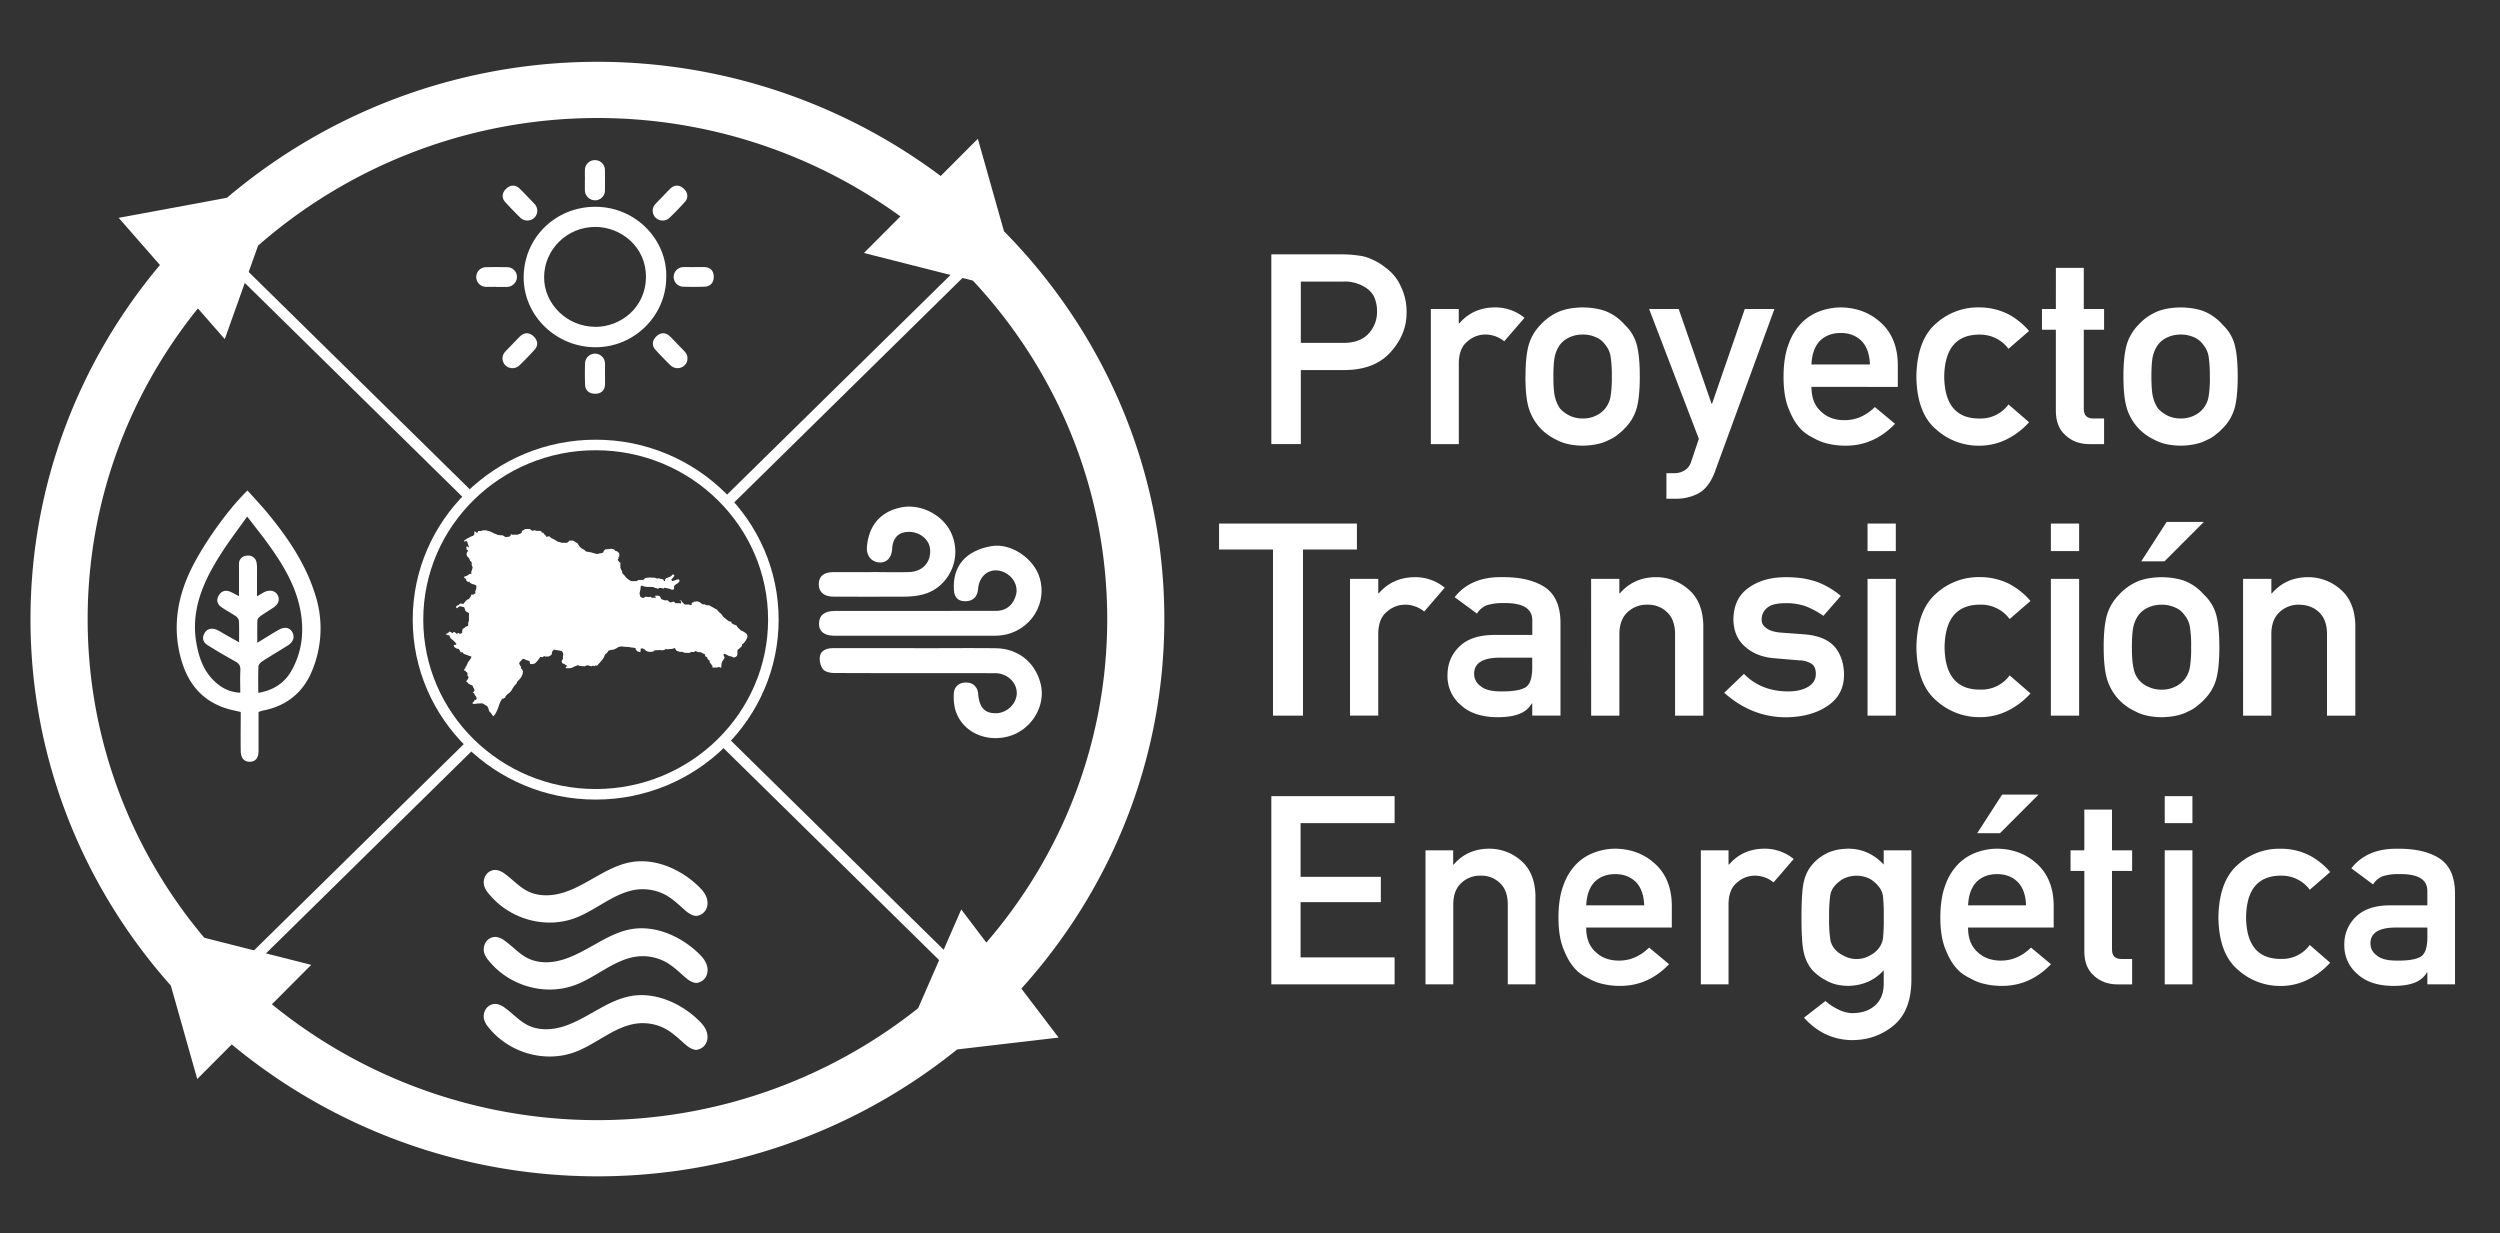
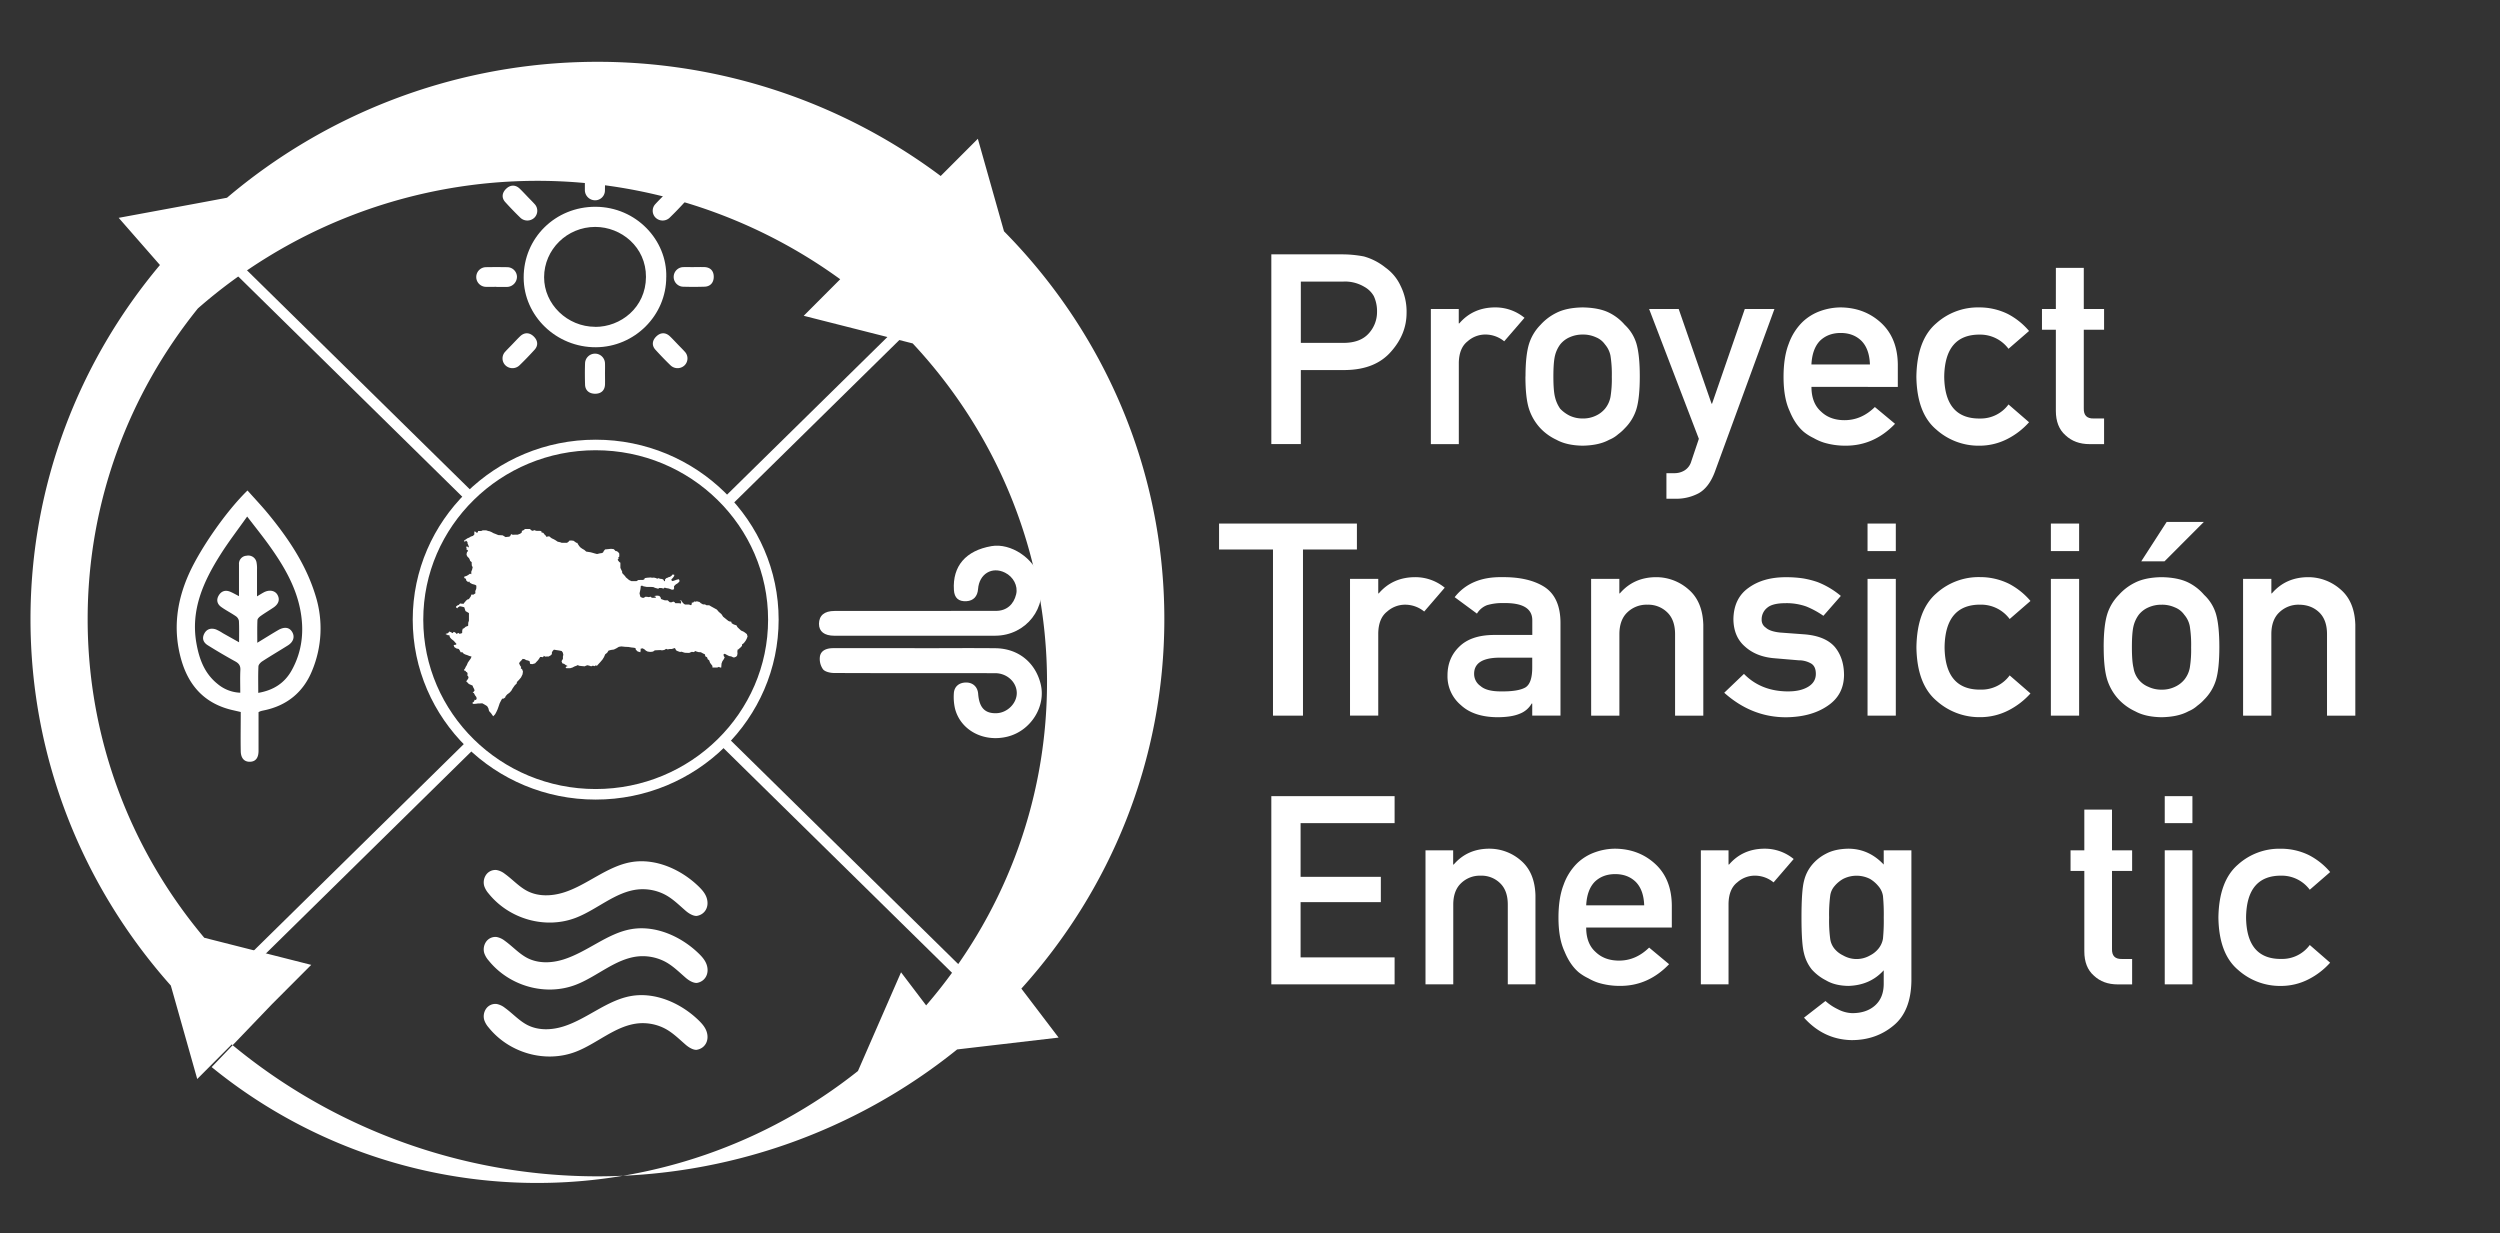
<svg xmlns="http://www.w3.org/2000/svg" id="Layer_1" data-name="Layer 1" viewBox="0 0 1662 820">
  <rect x="0" y="0" width="1662" height="820" fill="#333333" stroke="none" />
  <defs>
    <style>.cls-1,.cls-2{fill:#fff;}.cls-2{fill-rule:evenodd;}</style>
  </defs>
  <title>Artboard 6</title>
  <path class="cls-1" d="M653.55,166.81l-2.44-2.89L481.87,330.28q2.49,2.5,4.72,5.2l164-161.25C716.15,252.85,782.76,375.16,735,516.44c-25.62,75.8-74.11,125.88-85.41,136.83L483.12,489.61c-1.55,1.76-3.12,3.51-4.78,5.14L647.08,660.64l2.35,2.31,2.45-2.19c.59-.54,60-54.41,89.67-141.8C791.13,372.74,721.06,246.75,653.55,166.81Z" />
  <path class="cls-1" d="M147.32,653C81.8,574.34,15.18,452,62.93,310.76c25.62-75.8,74.12-125.89,85.41-136.84L309.22,332.07c1.8-1.51,3.6-3,5.45-4.48l-163.82-161-2.34-2.31-2.45,2.19c-.6.53-60,54.41-89.68,141.79-49.57,146.23,20.5,272.23,88,352.17l2.44,2.89L314.11,498.84a22.23,22.23,0,0,1-4.13-5.78Z" />
-   <path class="cls-1" d="M774.05,411.59c0-100.15-40.69-191.07-106.59-257.82l-2.91-10.28L650.07,92.26,625.37,117a380.83,380.83,0,0,0-474.46,14.46L132,135,78.9,144.82l27.43,31.36c-53.74,64-86.06,146.09-86.06,235.41,0,93.21,35.27,178.43,93.29,243.61l3.09,10.91,14.47,51.22,22.93-23a381,381,0,0,0,482.26,3.34l13.74-1.61,53.71-6.27L679,657.23C738.06,591.8,774.05,505.76,774.05,411.59ZM180.7,667.69l26.2-26.25-52.37-13.27-18.73-4.75C87.39,565.81,58.27,492,58.27,411.59c0-78,27.47-149.73,73.3-206.56l17.86,20.42,17.87-50.18,4.29-12a342.57,342.57,0,0,1,427-19.39l-24.26,24.3,52.37,13.28,20.09,5.09c55.4,59.33,89.29,138.37,89.29,225.07,0,81.91-30.29,157-80.36,215l-16.69-22-21.33,48.86-7.31,16.76a342.61,342.61,0,0,1-429.66-2.6Z" />
+   <path class="cls-1" d="M774.05,411.59c0-100.15-40.69-191.07-106.59-257.82l-2.91-10.28L650.07,92.26,625.37,117a380.83,380.83,0,0,0-474.46,14.46L132,135,78.9,144.82l27.43,31.36c-53.74,64-86.06,146.09-86.06,235.41,0,93.21,35.27,178.43,93.29,243.61l3.09,10.91,14.47,51.22,22.93-23a381,381,0,0,0,482.26,3.34l13.74-1.61,53.71-6.27L679,657.23C738.06,591.8,774.05,505.76,774.05,411.59ZM180.7,667.69l26.2-26.25-52.37-13.27-18.73-4.75C87.39,565.81,58.27,492,58.27,411.59c0-78,27.47-149.73,73.3-206.56a342.57,342.57,0,0,1,427-19.39l-24.26,24.3,52.37,13.28,20.09,5.09c55.4,59.33,89.29,138.37,89.29,225.07,0,81.91-30.29,157-80.36,215l-16.69-22-21.33,48.86-7.31,16.76a342.61,342.61,0,0,1-429.66-2.6Z" />
  <path class="cls-1" d="M608.08,430.9H553.87c-4,0-7.93,1.27-8.75,5.31a11.91,11.91,0,0,0,2,8.7c1.31,1.72,4.87,2.49,7.45,2.5,35.67.15,71.35.07,107,.12,7.79,0,14.15,5.81,14.38,12.85s-6.19,13.51-13.48,13.76c-7.74.26-11.48-3.71-12.19-12.9-.35-4.5-3.34-7.4-7.77-7.5-4.78-.1-8.19,2.62-8.4,7.33a34.52,34.52,0,0,0,.78,10c3.69,14.46,19.07,22.57,34.87,18.65,15.61-3.87,25.87-20.27,22-35.28-3.63-14.24-15-23.33-30-23.5-17.91-.19-35.82,0-53.73,0" />
  <path class="cls-1" d="M608.84,422.62c17.61,0,35.2.05,52.79,0,20.59-.06,35.13-18.85,29.63-38.22-3.75-13.21-19.31-23.56-32.1-21.34-17.12,2.95-26,13.29-25,29.17.31,5.3,3.13,7.79,8.42,7.44,4.56-.3,7.27-3.18,7.64-8.08.75-10.05,9.27-15.22,17.93-10.88,5.59,2.79,8.69,8.79,7.4,14.32-1.61,6.88-6.43,11.07-13.37,11.08q-53.71.11-107.44.06c-6.7,0-10.23,3-10.28,8.55,0,5.12,3.54,7.9,10.24,7.92h54.19" />
-   <path class="cls-1" d="M579,380.31v.06H554.24c-6.48,0-9.75,2.6-9.89,7.76-.16,5.31,3.39,8.51,9.75,8.52q23.11.09,46.22,0c10,0,19.39-1.57,26.69-9.5a29.65,29.65,0,0,0,4.31-34.84c-6.23-11.06-20.22-17.52-32.44-14.95-13.5,2.84-21.27,11.84-22.55,26.11-.49,5.72,2.83,10,8,10.42s8.42-3.12,8.77-9c.42-7.4,4.29-11.29,11.22-11.3,7.24,0,13.47,5.11,14,11.5.73,8.66-4.94,15-14.1,15.22-8.42.23-16.83,0-25.24,0" />
  <path class="cls-2" d="M164.52,326.05c4.77,5.36,9.51,10.36,13.87,15.66,13.42,16.36,25.09,33.71,31.33,54.12A72.91,72.91,0,0,1,207.43,446c-5.79,14.16-16.66,23.15-32.13,26.29a21,21,0,0,0-2.08.51,12.57,12.57,0,0,0-1.34.64c0,8.49,0,17.05,0,25.61,0,4.8-1.93,7.25-5.65,7.37s-6.08-2.25-6.18-7c-.16-8.57,0-17.14,0-26.08-2.3-.53-4.32-1-6.32-1.46-18.16-4.49-28.54-16.51-33.34-33.69-5.45-19.58-3-38.47,5.31-56.89,7.59-16.77,24.56-41.32,38.87-55.25m-.22,17.3c-6.29,8.89-12.31,16.69-17.57,25-11.52,18.12-20.16,37.11-16.18,59.4,1.85,10.34,5.31,19.84,13.85,26.77a24.91,24.91,0,0,0,15.28,6c0-5.32-.18-10.24.07-15.12.13-2.8-.93-4.32-3.34-5.66q-9.32-5.13-18.35-10.78c-2.8-1.73-4-4.36-2.37-7.6s4.57-4.06,7.93-2.88a30.72,30.72,0,0,1,4.48,2.46L158.94,427c0-5.26.13-9.76-.11-14.23a4.84,4.84,0,0,0-2.07-3.13c-3.16-2.17-6.62-3.9-9.71-6.13-2.78-2-3.39-4.88-1.54-7.82s4.62-3.61,7.81-2.19c1.75.77,3.42,1.73,5.56,2.83V375.18a5.33,5.33,0,0,1,5.08-5.74,5.53,5.53,0,0,1,6.61,4.61,21.32,21.32,0,0,1,.29,4.6c0,5.68,0,11.36,0,17.81,2-1.19,3.16-1.92,4.37-2.58,3.61-2,7.44-1.39,9.12,1.38,1.9,3.14,1,6.23-2.53,8.63-2.82,1.91-5.76,3.64-8.53,5.62-.94.67-2.09,1.79-2.14,2.76-.22,4.71-.1,9.43-.1,15.05,5.28-3.21,9.56-5.91,13.93-8.45,4.13-2.38,7.44-1.84,9.29,1.32s.79,6.59-2.88,8.89c-5.65,3.55-11.41,6.94-17,10.56-1.16.75-2.52,2.19-2.58,3.36-.27,5.74-.12,11.48-.12,17.63,10.12-1.73,17.5-6.53,22.17-14.89,7.11-12.71,8.47-26.43,5.75-40.44-3.12-16-11.38-29.8-20.8-42.93-4.42-6.14-9.19-12.06-14.51-19" />
  <path class="cls-1" d="M845.18,169.1H892a76.27,76.27,0,0,1,14.73,1.39,40,40,0,0,1,14.38,7.44A30.49,30.49,0,0,1,931.09,190a38.3,38.3,0,0,1,4,18q0,14-10.12,25.52Q914.58,245.68,894.61,246H864.79v49.23H845.18Zm19.61,58.84h29q10.92-.18,16.42-6.58a21,21,0,0,0,5.24-13.84,23.9,23.9,0,0,0-2.13-10.64,16.12,16.12,0,0,0-6.22-6.15,25,25,0,0,0-14-3.54H864.79Z" />
  <path class="cls-1" d="M951.23,205.44h18.55V215h.36q9.14-10.65,24-10.64a30.42,30.42,0,0,1,19.35,6.92L1000,226.9a19.74,19.74,0,0,0-12.16-4.5,17.67,17.67,0,0,0-12.16,4.5q-5.68,4.41-5.86,14.27v54.08H951.23Z" />
  <path class="cls-1" d="M1014.16,250.26q0-14.19,2.39-21.8a31.38,31.38,0,0,1,7.63-12.55,34.86,34.86,0,0,1,10.66-8q6.73-3.37,17.3-3.54,10.92.17,17.66,3.54a33,33,0,0,1,10.3,8,28.16,28.16,0,0,1,7.81,12.55q2.22,7.62,2.22,21.8t-2.22,21.63a30.63,30.63,0,0,1-7.81,12.89,29.06,29.06,0,0,1-4.35,3.9,20.31,20.31,0,0,1-6,3.71q-6.75,3.72-17.66,3.9-10.56-.18-17.3-3.9a35,35,0,0,1-10.66-7.61,34.39,34.39,0,0,1-7.63-12.89q-2.4-7.44-2.39-21.63m57.42.17a78.74,78.74,0,0,0-.89-14,16.35,16.35,0,0,0-3.64-7.44,13.44,13.44,0,0,0-6-4.76,20.42,20.42,0,0,0-8.87-1.82,20.83,20.83,0,0,0-8.7,1.82,16.4,16.4,0,0,0-6.21,4.76,20.72,20.72,0,0,0-3.46,7.44q-1.07,4.41-1.07,13.84t1.07,13.67a22.53,22.53,0,0,0,3.46,7.79,22.67,22.67,0,0,0,6.21,4.58,20,20,0,0,0,8.7,1.9,19.6,19.6,0,0,0,8.87-1.9,17.35,17.35,0,0,0,6-4.58,17.67,17.67,0,0,0,3.64-7.79,73.87,73.87,0,0,0,.89-13.5" />
  <path class="cls-1" d="M1096.34,205.44H1116l21.83,62.9h.36l21.74-62.9h19.71l-39.67,108.41q-3.83,10.13-10.57,14a31.74,31.74,0,0,1-15.44,3.72h-6.12v-17h5.41a12.63,12.63,0,0,0,6.74-1.9,10.43,10.43,0,0,0,4.35-5.89l5.06-15.05Z" />
  <path class="cls-1" d="M1204.26,257.18q0,10.81,6.39,16.44,5.94,5.72,15.62,5.71,11.26,0,20.14-8.74l13.41,11.16q-14.11,14.72-33.2,14.54a49,49,0,0,1-14.2-2.08,35.14,35.14,0,0,1-6.74-3,32.6,32.6,0,0,1-6.48-4.06q-5.87-5-9.5-14-4-8.66-4-22.5,0-13.32,3.46-22.14a38.43,38.43,0,0,1,8.88-14.19,33.19,33.19,0,0,1,12.33-7.62,40.47,40.47,0,0,1,13.32-2.33q15.78.17,26.71,10.12,11.08,10.13,11.27,27.86v14.88Zm38.87-14.88q-.36-10.47-5.77-15.83-5.33-5.11-13.66-5.11T1210,226.47q-5.23,5.35-5.77,15.83Z" />
  <path class="cls-1" d="M1348.92,280.71a49.31,49.31,0,0,1-14.2,11,40.68,40.68,0,0,1-18.91,4.59,42.15,42.15,0,0,1-28.66-10.82q-12.78-10.82-13.14-35,.36-24.48,13.14-35.47a41.42,41.42,0,0,1,28.66-10.64,42.66,42.66,0,0,1,18.91,4.32,46.72,46.72,0,0,1,14.2,11.34l-13.67,11.85a23.41,23.41,0,0,0-18.73-9.43q-23.6-.35-24,28,.36,28.2,24,27.78a22.87,22.87,0,0,0,18.73-9.35Z" />
  <path class="cls-1" d="M1366.75,178.1h18.55v27.34h13.49V219.2H1385.3v52.34q-.18,6.84,6.57,6.66h6.92v17.05h-9.67q-9.76,0-16-5.89-6.39-5.61-6.39-16.26V219.2h-9.23V205.44h9.23Z" />
-   <path class="cls-1" d="M1411.66,250.26q0-14.19,2.4-21.8a31.27,31.27,0,0,1,7.63-12.55,34.69,34.69,0,0,1,10.65-8q6.75-3.37,17.3-3.54,10.92.17,17.67,3.54a33,33,0,0,1,10.29,8,28.16,28.16,0,0,1,7.81,12.55q2.22,7.62,2.22,21.8t-2.22,21.63a30.63,30.63,0,0,1-7.81,12.89,28.1,28.1,0,0,1-4.35,3.9,20.25,20.25,0,0,1-5.94,3.71q-6.75,3.72-17.67,3.9-10.55-.18-17.3-3.9a34.81,34.81,0,0,1-10.65-7.61,34.26,34.26,0,0,1-7.63-12.89q-2.4-7.44-2.4-21.63m57.42.17a78.74,78.74,0,0,0-.89-14,16.34,16.34,0,0,0-3.63-7.44,13.55,13.55,0,0,0-6-4.76,20.47,20.47,0,0,0-8.88-1.82,20.75,20.75,0,0,0-8.69,1.82,16.24,16.24,0,0,0-6.21,4.76,20.57,20.57,0,0,0-3.47,7.44q-1.07,4.41-1.06,13.84t1.06,13.67a22.36,22.36,0,0,0,3.47,7.79,22.36,22.36,0,0,0,6.21,4.58,19.91,19.91,0,0,0,8.69,1.9,19.65,19.65,0,0,0,8.88-1.9,16.81,16.81,0,0,0,9.67-12.37,73.87,73.87,0,0,0,.89-13.5" />
  <polygon class="cls-1" points="846.28 365.31 810.43 365.31 810.43 348.06 902.07 348.06 902.07 365.31 866.22 365.31 866.22 475.76 846.28 475.76 846.28 365.31" />
  <path class="cls-1" d="M897.49,384.84h18.77v9.63h.36q9.25-10.77,24.26-10.77a30.75,30.75,0,0,1,19.58,7l-13.65,15.85A20,20,0,0,0,934.5,402a17.93,17.93,0,0,0-12.31,4.55Q916.45,411,916.26,421v54.75H897.49Z" />
  <path class="cls-1" d="M1018.63,467.7h-.36a15.51,15.51,0,0,1-8.08,6.83q-5.4,2.28-14.92,2.28-15.63-.18-24.08-8.06A24.94,24.94,0,0,1,962.3,449q0-11.48,7.73-19,7.72-7.69,22.64-7.88h26v-9.54q.18-12-19.14-11.65a35,35,0,0,0-11,1.4,13.47,13.47,0,0,0-6.65,5.6L967.06,397q10.7-13.65,31.53-13.31,17.63-.17,28.13,6.49,10.5,6.82,10.69,23.47v62.1h-18.78Zm0-30.48H996.17q-16.35.34-16.17,10.94a9.67,9.67,0,0,0,4.22,7.89q4,3.58,13.39,3.59,11.76.18,16.62-2.72,4.41-2.88,4.4-13.13Z" />
  <path class="cls-1" d="M1057.77,384.84h18.77v9.63h.36q9.25-10.77,24.26-10.77a32.45,32.45,0,0,1,21.2,8q9.53,8,10,23.64v60.44h-18.77V421.63q0-9.56-5.21-14.54a18,18,0,0,0-13.21-5.08,18.25,18.25,0,0,0-13.3,5.08q-5.29,5-5.3,14.54v54.13h-18.77Z" />
  <path class="cls-1" d="M1188.85,459.64c5.38,0,9.79-1,13.2-3.06s5.12-4.91,5.12-8.59c0-3.27-1-5.54-3.05-6.83a16.34,16.34,0,0,0-8.36-2.19l-16.53-1.4q-11.77-1.05-19.14-7.71-7.54-6.48-7.72-18.13.18-14,10.15-21,9.7-7,24.62-7a76.22,76.22,0,0,1,11.59.79,60,60,0,0,1,9.61,2.45,55.27,55.27,0,0,1,15.45,9.2l-11.59,13.22a58.19,58.19,0,0,0-11.41-6.21,39.25,39.25,0,0,0-13.65-2.19q-8.81,0-12.31,3.06a9.79,9.79,0,0,0-3.68,7.89,6.12,6.12,0,0,0,2.78,5.34q2.7,2.53,9.52,3.24l15.46,1.14q14.55,1,21,8.58,6,7.37,6,18.66-.18,13.22-11,20.4-10.79,7.37-27.58,7.54-22.82,0-41.06-16.3L1159.38,448q11.4,11.65,29.47,11.65" />
  <path class="cls-1" d="M1241.54,348.06h18.79v18.3h-18.79Zm0,36.78h18.79v90.92h-18.79Z" />
  <path class="cls-1" d="M1349.86,461a50.25,50.25,0,0,1-14.38,11.13,41.2,41.2,0,0,1-19.14,4.64,42.64,42.64,0,0,1-29-10.95q-12.94-11-13.3-35.47.36-24.79,13.3-35.92a42,42,0,0,1,29-10.77,43.32,43.32,0,0,1,19.14,4.38,47.62,47.62,0,0,1,14.38,11.48l-13.84,12a23.65,23.65,0,0,0-19-9.55q-23.91-.35-24.26,28.38.36,28.55,24.26,28.11a23.12,23.12,0,0,0,19-9.46Z" />
  <path class="cls-1" d="M1363.42,348.06h18.78v18.3h-18.78Zm0,36.78h18.78v90.92h-18.78Z" />
  <path class="cls-1" d="M1398.52,430.21q0-14.37,2.42-22.07a31.71,31.71,0,0,1,7.72-12.7,35.19,35.19,0,0,1,10.79-8.15q6.83-3.41,17.52-3.59,11,.18,17.87,3.59a33.35,33.35,0,0,1,10.43,8.15,28.58,28.58,0,0,1,7.9,12.7q2.25,7.71,2.25,22.07t-2.25,21.9a31.1,31.1,0,0,1-7.9,13.05,28.83,28.83,0,0,1-4.41,3.94,20.54,20.54,0,0,1-6,3.77q-6.83,3.75-17.87,3.94-10.7-.18-17.52-3.94a35.48,35.48,0,0,1-10.79-7.71,34.76,34.76,0,0,1-7.72-13.05q-2.42-7.53-2.42-21.9m58.12.18a79.51,79.51,0,0,0-.9-14.19,16.49,16.49,0,0,0-3.68-7.53,13.69,13.69,0,0,0-6.11-4.82,20.6,20.6,0,0,0-9-1.84,20.94,20.94,0,0,0-8.81,1.84,16.63,16.63,0,0,0-6.29,4.82,21,21,0,0,0-3.5,7.53q-1.08,4.47-1.08,14t1.08,13.84a16.07,16.07,0,0,0,9.79,12.52,20.11,20.11,0,0,0,8.81,1.93,19.79,19.79,0,0,0,9-1.93,17.52,17.52,0,0,0,6.11-4.64,17.75,17.75,0,0,0,3.68-7.88,74.54,74.54,0,0,0,.9-13.66M1440.38,347h24.71l-26.15,26.19h-15.45Z" />
  <path class="cls-1" d="M1491.19,384.84H1510v9.63h.36q9.26-10.77,24.26-10.77a32.45,32.45,0,0,1,21.2,8q9.53,8,10,23.64v60.44H1547V421.63q0-9.56-5.21-14.54t-13.2-5.08a18.25,18.25,0,0,0-13.3,5.08q-5.3,5-5.3,14.54v54.13h-18.78Z" />
  <polygon class="cls-1" points="845.18 529.28 927.13 529.28 927.13 547.22 864.63 547.22 864.63 582.92 917.98 582.92 917.98 599.74 864.63 599.74 864.63 636.47 927.13 636.47 927.13 654.4 845.18 654.4 845.18 529.28" />
  <path class="cls-1" d="M947.67,565.32h18.39v9.44h.36q9.06-10.56,23.77-10.55A31.8,31.8,0,0,1,1011,572q9.33,7.89,9.77,23.17V654.4h-18.39v-53q0-9.36-5.11-14.25a17.59,17.59,0,0,0-12.94-5,17.87,17.87,0,0,0-13,5q-5.19,4.89-5.2,14.25v53H947.67Z" />
  <path class="cls-1" d="M1054.5,616.64q0,10.73,6.34,16.31,5.9,5.65,15.5,5.66,11.17,0,20-8.66L1109.61,641q-14,14.6-32.92,14.42a48.81,48.81,0,0,1-14.08-2.06,34.4,34.4,0,0,1-6.7-3,32.37,32.37,0,0,1-6.42-4q-5.82-5-9.42-13.9-4-8.58-4-22.31,0-13.22,3.43-22a38.08,38.08,0,0,1,8.8-14.07,32.88,32.88,0,0,1,12.24-7.55,40,40,0,0,1,13.21-2.32q15.66.16,26.49,10,11,10,11.18,27.63v14.76Zm38.56-14.76q-.35-10.38-5.72-15.7-5.28-5.07-13.55-5.07t-13.56,5.07q-5.2,5.31-5.73,15.7Z" />
  <path class="cls-1" d="M1130.73,565.32h18.4v9.44h.35q9.07-10.56,23.77-10.55a30.16,30.16,0,0,1,19.19,6.86l-13.38,15.54a19.53,19.53,0,0,0-12.06-4.47,17.52,17.52,0,0,0-12.06,4.47q-5.62,4.36-5.81,14.16V654.4h-18.4Z" />
  <path class="cls-1" d="M1252.3,645.05q-9.06,10-23.59,10.38-8.89-.16-14.79-3.69a32.38,32.38,0,0,1-9.42-7.21,26.91,26.91,0,0,1-5.19-10.72q-1.68-6.27-1.68-23.86,0-17.94,1.68-24.29a26.11,26.11,0,0,1,5.19-10.55,29.44,29.44,0,0,1,9.42-7.55q5.89-3.18,14.79-3.35,13.65,0,23.59,10.55v-9.44h18.4v86.93q-.35,20.09-11.88,29.53-11.62,9.69-27.82,9.69-18.57-.33-31.69-14.93l14.26-11.07a34.81,34.81,0,0,0,8.1,5.41,22,22,0,0,0,9.68,2.66q9.42,0,15.14-5.07t5.81-14.24ZM1216,610a92.12,92.12,0,0,0,.71,14.07,13.11,13.11,0,0,0,2.9,6.7,16.71,16.71,0,0,0,5.64,4.37,17.92,17.92,0,0,0,18,0,17,17,0,0,0,5.46-4.37,14.19,14.19,0,0,0,3.08-6.7,120.91,120.91,0,0,0,.53-14.07,128.38,128.38,0,0,0-.53-14.42,13,13,0,0,0-3.08-6.52,21.43,21.43,0,0,0-5.46-4.72,19.81,19.81,0,0,0-18,0,20.78,20.78,0,0,0-5.64,4.72,12.09,12.09,0,0,0-2.9,6.52A97.81,97.81,0,0,0,1216,610" />
-   <path class="cls-1" d="M1308.37,616.64q0,10.73,6.34,16.31,5.91,5.65,15.5,5.66,11.18,0,20-8.66L1363.48,641q-14,14.6-32.92,14.42a48.93,48.93,0,0,1-14.09-2.06,34.32,34.32,0,0,1-6.69-3,32.37,32.37,0,0,1-6.42-4q-5.82-5-9.42-13.9-4-8.58-4-22.31,0-13.22,3.43-22a38.08,38.08,0,0,1,8.8-14.07,32.88,32.88,0,0,1,12.24-7.55,40,40,0,0,1,13.2-2.32q15.67.16,26.5,10,11,10,11.18,27.63v14.76Zm38.56-14.76q-.35-10.38-5.72-15.7-5.28-5.07-13.56-5.07t-13.55,5.07q-5.2,5.31-5.73,15.7ZM1331,528.25h24.2l-25.61,25.66h-15.14Z" />
  <path class="cls-1" d="M1385.66,538.21h18.4v27.11h13.38V579h-13.38v51.92c-.12,4.52,2.06,6.72,6.51,6.61h6.87v16.9h-9.59q-9.69,0-15.85-5.83-6.35-5.58-6.34-16.14V579h-9.16V565.32h9.16Z" />
  <path class="cls-1" d="M1439.12,529.28h18.4v17.94h-18.4Zm0,36h18.4V654.4h-18.4Z" />
  <path class="cls-1" d="M1549.07,640a49,49,0,0,1-14.09,10.9,40.15,40.15,0,0,1-18.75,4.55,41.77,41.77,0,0,1-28.43-10.73q-12.67-10.73-13-34.75.35-24.29,13-35.19a41.08,41.08,0,0,1,28.43-10.55A42.25,42.25,0,0,1,1535,568.5a46.39,46.39,0,0,1,14.09,11.24l-13.56,11.76a23.2,23.2,0,0,0-18.57-9.36q-23.42-.35-23.77,27.81.35,28,23.77,27.55a22.68,22.68,0,0,0,18.57-9.27Z" />
-   <path class="cls-1" d="M1613.71,646.5h-.36a15.13,15.13,0,0,1-7.92,6.7q-5.28,2.24-14.61,2.23-15.32-.16-23.59-7.89a24.42,24.42,0,0,1-8.72-19.31,25,25,0,0,1,7.57-18.63q7.58-7.54,22.19-7.72h25.44v-9.35q.16-11.76-18.76-11.42a34,34,0,0,0-10.82,1.38,13.13,13.13,0,0,0-6.51,5.49l-14.44-10.73q10.47-13.38,30.9-13,17.25-.18,27.55,6.35,10.3,6.69,10.47,23V654.4h-18.39Zm0-29.86h-22q-16,.35-15.84,10.72a9.44,9.44,0,0,0,4.13,7.73q4,3.52,13.12,3.52,11.54.18,16.29-2.66,4.3-2.84,4.31-12.87Z" />
  <path class="cls-1" d="M396,531.56c-67.06,0-121.62-53.66-121.62-119.63S329,292.31,396,292.31,517.64,346,517.64,411.93,463.08,531.56,396,531.56Zm0-232.24c-63.2,0-114.61,50.52-114.61,112.61S332.81,524.55,396,524.55,510.63,474,510.63,411.93,459.21,299.32,396,299.32Z" />
  <polygon class="cls-1" points="316.7 467.83 315.78 467.91 314.5 467.91 313.95 467.29 314.68 466.75 315.14 466.3 315.6 465.13 316.34 465.4 316.88 464.59 316.7 463.42 315.88 462.34 315.06 460.8 314.23 460.27 314.87 459.9 315.51 459 315.14 457.93 314.5 456.75 314.14 455.76 312.67 455.13 311.66 454.68 310.75 453.69 310.01 453.15 310.29 452.43 310.93 451.62 311.48 450.63 311.21 449.55 310.56 448.83 310.93 448.11 310.56 447.02 309.92 446.66 309.37 445.94 308.54 445.76 308.54 445.14 309.09 444.51 309.65 443.25 310.29 442.25 311.01 440.54 312.12 438.92 312.86 437.93 313.49 436.49 312.12 436.13 310.56 435.5 309.19 435.05 308.54 434.69 307.64 434.06 307.64 433.61 306.25 433.61 305.61 432.35 304.97 431.44 303.42 431.09 302.04 430.19 301.58 428.83 302.6 428.66 303.23 428.57 303.42 428.02 302.87 427.4 301.58 425.96 300.3 424.97 299.48 424.15 298.93 423.35 298.93 422.62 298.47 422.26 297.74 422.35 297.19 421.9 296.37 421.72 296.37 421.36 297.64 421 298.19 420.55 298.65 419.83 300.03 420.37 300.67 420.91 301.22 420.64 301.5 420.1 302.32 420.28 303.15 420.91 303.42 421.45 304.8 420.73 305.43 421.36 306.71 421.09 307.26 420.73 307.26 419.38 307.64 417.94 308.36 417.76 309.56 416.68 311.21 416.05 311.3 413.93 311.75 412.63 311.75 409.93 311.75 407.58 309.46 406.24 308.64 403.71 307.35 403.35 306.07 403.08 305.43 403.08 305.06 403.53 304.33 403.71 304.33 404.34 303.42 404.16 303.15 403.26 304.15 402.45 304.97 402.18 305.88 401.19 307.17 401.37 307.73 401.37 308.46 401.28 308.46 400.83 309 400.38 309.74 399.39 310.84 398.49 311.66 398.31 312.86 396.69 313.4 395.25 314.68 395.34 316.06 394.44 315.96 392.99 316.61 391.38 316.7 390.12 316.61 389.21 315.78 388.76 313.86 388.22 312.39 387.41 311.84 386.43 311.3 387.05 310.65 386.51 310.01 385.97 309.74 384.8 308.64 384.26 308.64 383.36 309.46 383.09 310.29 382.81 311.48 382.1 312.48 381.38 313.31 381.74 313.31 380.02 313.86 378.68 314.23 377.06 313.68 376.06 313.58 374.71 313.58 373.73 312.57 372.91 312.21 371.83 311.75 371.02 310.74 370.03 310.19 368.95 310.19 368.23 310.47 367.06 311.21 366.25 310.7 365.53 310.19 365.53 310.19 364.18 309.74 363.64 310.47 363.27 311.84 364 311.3 362.28 310.8 361.21 310.8 360.39 309.74 359.32 309 360.39 308.54 359.32 309.28 358.86 310.74 357.87 311.84 357.43 313.04 356.7 314.41 356.25 315.33 355.35 315.33 353.91 315.33 353.37 315.88 353.37 316.61 353.91 317.16 354.36 317.8 353.37 317.8 353.01 318.9 353.01 319.91 353.01 320.91 352.56 322.1 352.56 323.21 352.56 324.57 353.01 325.5 353.19 326.78 353.73 328.05 354.45 329.52 355 331.25 355.72 332.82 355.81 334.19 355.89 334.93 356.35 336.12 357.06 337.58 356.88 338.41 356.8 339.15 356.43 339.78 355.08 340.88 355.53 342.44 355.44 344.18 355.44 345.83 354.82 346.93 353.91 346.93 352.92 347.93 352.56 349.04 351.66 350.04 351.66 351.23 351.66 352.33 351.66 353.07 352.47 354.16 352.92 354.9 352.56 355.64 352.47 356.09 352.83 357.09 352.92 359.12 352.92 359.94 353.19 359.94 353.91 361.22 354.27 361.95 355.26 363.05 356.35 363.05 356.88 365.07 356.52 366.07 357.33 366.8 357.87 368.18 358.51 369.29 359.14 370.75 360.12 372.39 360.48 373.4 360.85 374.5 360.85 375.32 360.85 376.07 360.85 376.97 360.85 377.98 360.12 378.53 359.41 379.72 359.32 381.28 359.5 382.65 360.48 383.12 360.85 383.75 360.85 384.21 361.75 385.03 363.01 385.94 364 386.96 364.72 388.51 365.62 389.71 366.7 390.9 366.88 392.63 367.15 394.29 367.6 395.48 367.96 396.94 368.32 398.78 367.87 400.06 367.69 400.88 367.33 401.43 366.25 402.26 365.26 404.09 365.08 405.74 364.9 406.74 364.9 408.03 365.08 408.85 365.89 409.22 366.34 410.14 366.43 411.14 367.24 411.7 368.05 411.7 369.22 411.7 370.03 411.05 370.57 411.24 371.47 410.59 372.01 411.05 372.82 411.7 373.63 412.43 374.08 412.43 375.44 412.43 376.33 412.43 377.51 412.97 378.68 413.62 380.02 413.62 380.93 414.53 381.92 415.54 383 416.08 383.81 417.37 384.89 418.19 385.61 419.75 386.33 420.76 386.33 421.68 386.33 423.14 386.33 424.34 385.61 426.26 385.52 427.54 385.52 428.54 384.98 428.54 384.35 430.19 384.08 432.49 383.9 433.49 384.08 434.77 383.99 435.51 384.17 436.33 384.35 436.79 384.8 437.61 384.35 438.35 384.62 439.45 384.89 440.1 384.89 441.01 385.34 441.55 386.33 442.1 386.33 442.1 385.25 442.93 384.35 444.02 383.99 444.76 383.54 445.76 383.54 445.76 382.91 446.32 382.91 446.78 382.28 447.15 381.92 448.24 382.1 448.24 382.81 447.78 383.54 447.15 384.35 446.41 385.07 446.32 385.7 447.05 386.33 448.24 385.97 448.98 385.7 449.98 385.34 451.36 385.07 451.82 386.33 451.18 387.14 450.25 387.95 449.43 388.4 448.7 389.03 448.06 389.84 448.15 391.19 447.69 392.01 446.59 392.01 445.22 391.46 444.31 391.19 443.11 391.01 441.82 390.65 441.1 391.29 439.72 390.92 439.08 390.92 437.9 390.92 437.71 391.55 436.97 391.19 436.15 391.01 435.32 390.74 434.32 390.29 432.94 390.2 431.2 390.2 430.01 390.2 428.54 389.93 427.36 389.66 426.9 389.3 425.99 389.57 425.89 390.74 425.71 392.01 425.43 393.26 425.17 394.44 425.43 395.7 425.8 396.87 427.08 397.41 428.09 397.41 428.92 396.77 430.19 396.77 431.2 396.96 431.75 396.87 432.58 396.69 433.31 397.41 434.32 397.41 435.32 397.41 435.97 397.41 435.97 396.77 434.87 396.24 436.79 395.96 438.26 396.15 439.08 396.96 439.45 398.22 440.92 398.76 442.02 399.12 443.03 399.12 443.94 399.12 444.58 399.75 445.31 400.38 446.14 400.38 446.5 400.38 447.61 399.93 448.52 400.38 448.98 401.01 449.53 401.01 450.9 401.01 451.82 401.01 452.18 401.46 452.82 400.65 452.82 399.93 452.27 399.3 451.63 399.21 452.82 399.12 453.65 400.38 454.66 401.46 455.48 401.91 456.67 401.91 458.04 401.91 459.43 402.36 459.88 401.64 459.88 400.65 460.89 400.56 461.44 399.84 462.26 400.02 463.27 399.75 465.01 400.2 465.92 401.01 467.39 401.82 468.68 401.82 469.68 402.36 471.43 402.36 472.79 403.17 475.08 404.43 476.55 405.24 477.93 406.86 479.57 408.22 480.76 410.02 482.77 411.64 484.24 412.81 485.34 413.25 486.08 413.25 486.44 414.34 487.82 415.15 489.65 415.77 490.2 416.86 491.3 417.94 492.67 419.2 494.14 419.83 495.15 420.46 496.51 421.55 496.98 423.07 496.43 424.6 495.7 425.96 494.68 427.31 494.04 427.93 493.31 428.39 493.31 429.29 492.67 430.1 491.76 430.91 490.75 431.81 490.39 431.81 490.2 433.16 490.29 434.51 490.02 435.86 489.37 436.58 488.28 437.03 487.45 437.03 486.17 436.4 484.7 436.13 483.61 435.59 482.77 435.14 481.77 434.6 480.94 435.14 481.21 436.22 481.77 437.03 481.13 438.3 480.22 439.64 479.67 441.17 479.48 443.79 478.75 443.79 477.93 443.34 476.83 443.79 475.81 443.79 475.08 443.79 474.54 443.79 473.62 443.79 473.62 442.71 472.06 440.63 471.43 438.92 470.51 438.3 470.05 436.94 468.86 436.31 468.68 435.05 467.39 434.42 465.92 433.61 464.37 433.52 463.08 433.16 462.26 432.8 461.25 433.52 459.88 433.34 458.14 434.06 455.38 433.97 454.38 433.7 453.1 433.25 452.09 433.43 450.53 432.89 449.62 432.44 449.16 431.72 448.7 430.82 447.69 431.09 446.69 431.44 445.31 431.44 443.85 431.72 442.84 431.36 441.65 432.08 440.1 432.35 438.99 432.17 436.88 432.26 435.32 432.35 434.14 433.16 432.94 433.34 431.85 433.34 430.57 433.16 429.47 432.61 428.36 431.63 427.18 431 425.89 431.27 425.89 432.44 425.71 433.61 423.88 433.07 422.69 431.9 422.5 430.91 421.58 430.63 419.93 430.46 417.74 430.1 415.63 430.01 413.06 429.74 411.42 430.01 409.77 431 408.12 431.81 406.19 432.08 404.55 432.53 403.64 433.97 402.35 434.96 401.53 436.85 400.52 438.47 399.14 440.1 397.49 441.9 396.86 442.62 396.02 442.34 395.2 442.88 394.2 442.53 393 442.97 391.73 442.53 390.53 442.25 389.62 442.53 388.71 442.97 386.69 442.8 385.13 442.62 384.03 442.16 383.38 442.53 381.92 443.06 380.54 443.79 378.99 444.24 378.08 444.24 376.52 444.24 375.97 443.61 376.61 443.06 377.43 442.8 376.15 442.16 375.05 441.35 373.86 440.99 373.31 439.55 374.23 438.02 374.23 436.49 374.5 435.23 374.14 433.79 373.4 432.8 371.66 432.44 369.83 432.17 368.27 431.9 367.45 432.71 366.9 433.7 366.9 434.87 365.98 435.77 364.61 436.49 363.42 436.4 362.96 436.58 362.22 436.4 361.49 435.95 361.31 436.58 360.77 436.94 360.2 436.76 359.12 436.76 358.37 437.93 357.74 438.83 356.55 440.1 355.73 440.99 353.9 441.53 352.42 441.35 352.06 439.55 350.96 439.1 349.77 438.83 348.76 438.21 347.48 438.02 346.56 439.1 345.56 440.1 345.1 440.99 345.74 442.43 346.46 443.42 346.19 444.24 347.12 444.95 347.66 446.4 347.39 448.29 346.38 450.36 345.01 451.98 343.63 453.42 343.54 454.32 342.17 455.67 340.79 457.66 339.88 459.27 338.69 460.54 337.13 461.7 336.12 462.88 335.84 463.69 334.65 464.49 333.83 464.49 333.1 465.75 332.18 467.56 331.54 469.45 330.8 471.53 330.07 473.14 329.15 474.86 327.87 476.2 326.5 474.22 325.13 472.69 324.68 470.89 323.85 469.45 322.1 468.37 320.63 467.56 318.98 467.65 317.8 467.65 316.7 467.83" />
  <path class="cls-2" d="M455.63,649.83c-4.6-4-8.93-8.35-14.43-11a32.32,32.32,0,0,0-17.17-3c-14.95,1.61-27.1,13.41-41.25,18.85-20,7.68-44.11,1.07-58-16.2a14.56,14.56,0,0,1-2.85-4.87,8.91,8.91,0,0,1,1.4-7.77,7.55,7.55,0,0,1,6.84-2.92,12.58,12.58,0,0,1,5.43,2.53c5.12,3.66,9.47,8.6,15,11.45,7.41,3.79,16.17,3.41,24,.95S389.76,631.06,397,627s14.79-8,22.89-9.34c16-2.67,33,4.87,44.75,16.35,2.15,2.11,4.25,4.49,5.2,7.46,1.93,6-1.27,11.16-6.65,12C463.22,653.41,460.27,653.92,455.63,649.83Z" />
  <path class="cls-2" d="M455.63,694.36c-4.6-4-8.93-8.35-14.43-11a32.22,32.22,0,0,0-17.17-3c-14.95,1.6-27.1,13.4-41.25,18.84-20,7.69-44.11,1.08-58-16.19a14.71,14.71,0,0,1-2.85-4.88,8.88,8.88,0,0,1,1.4-7.76,7.53,7.53,0,0,1,6.84-2.92,12.56,12.56,0,0,1,5.43,2.52c5.12,3.67,9.47,8.61,15,11.45,7.41,3.8,16.17,3.41,24,.95s15.09-6.84,22.36-10.93,14.79-8,22.89-9.34c16-2.66,33,4.87,44.75,16.35,2.15,2.12,4.25,4.49,5.2,7.46,1.93,6-1.27,11.17-6.65,12C463.22,697.93,460.27,698.44,455.63,694.36Z" />
  <path class="cls-2" d="M455.63,605.31c-4.6-4-8.93-8.36-14.43-11a32.22,32.22,0,0,0-17.17-3c-14.95,1.6-27.1,13.4-41.25,18.84-20,7.69-44.11,1.08-58-16.19a14.71,14.71,0,0,1-2.85-4.88,8.88,8.88,0,0,1,1.4-7.76,7.53,7.53,0,0,1,6.84-2.92,12.56,12.56,0,0,1,5.43,2.52c5.12,3.67,9.47,8.61,15,11.45,7.41,3.8,16.17,3.41,24,1s15.09-6.84,22.36-10.93,14.79-8,22.89-9.34c16-2.66,33,4.87,44.75,16.35,2.15,2.12,4.25,4.49,5.2,7.46,1.93,6.05-1.27,11.17-6.65,12C463.22,608.88,460.27,609.39,455.63,605.31Z" />
  <path class="cls-2" d="M442.92,184.15c.07,25.5-21,46.55-46.72,46.7-26.29.15-48-20.71-48.06-46.25-.1-26.31,21-47.23,47.8-47.13,27,.12,47.57,22.15,47,46.68m-47.27,33.17c16.83.08,33.67-12.75,33.77-33.19.1-19.95-16.52-33.28-33.72-33.27-18.74,0-33.95,15-34,33.41-.06,18,15.44,33,34,33" />
  <path class="cls-2" d="M461.31,177.56c2.32,0,4.64-.07,6.95,0,4,.14,6.24,2.54,6.24,6.43s-2.25,6.48-6.11,6.6q-7.31.24-14.62,0a6.52,6.52,0,0,1,.23-13c2.43-.09,4.86,0,7.31,0Z" />
  <path class="cls-2" d="M330,190.68c-2.45,0-4.89.12-7.31,0a6.54,6.54,0,0,1,.25-13.06c4.75-.08,9.52-.08,14.27,0a6.53,6.53,0,0,1,6.46,6.09,6.78,6.78,0,0,1-6,7c-.24,0-.48.05-.73.05h-7Z" />
  <path class="cls-2" d="M440.77,130.38c1.59-1.65,3.14-3.34,4.8-4.93,2.83-2.72,6.17-2.69,9,0s3.22,6.07.65,8.9q-4.86,5.37-10.07,10.42a6.75,6.75,0,0,1-9.25,0,6.47,6.47,0,0,1-.19-9.12c1.61-1.79,3.34-3.47,5-5.21Z" />
  <path class="cls-2" d="M340.93,228.53c1.6-1.65,3.15-3.35,4.81-4.93,2.82-2.72,6.17-2.7,9,0s3.22,6.07.65,8.9c-3.25,3.57-6.6,7.06-10.08,10.42a6.75,6.75,0,0,1-9.25,0,6.46,6.46,0,0,1-.19-9.11c1.61-1.79,3.35-3.47,5-5.21Z" />
  <path class="cls-2" d="M350.35,130.38c-1.59-1.65-3.15-3.34-4.81-4.93-2.82-2.72-6.17-2.69-9,0s-3.23,6.07-.65,8.9q4.86,5.37,10.07,10.42a6.75,6.75,0,0,0,9.25,0,6.47,6.47,0,0,0,.19-9.12c-1.61-1.79-3.35-3.47-5-5.21Z" />
  <path class="cls-2" d="M450.19,228.53c-1.6-1.65-3.15-3.35-4.81-4.93-2.83-2.72-6.17-2.7-9,0s-3.22,6.07-.65,8.9c3.25,3.57,6.6,7.06,10.08,10.42a6.75,6.75,0,0,0,9.25,0,6.47,6.47,0,0,0,.19-9.11c-1.61-1.79-3.35-3.47-5-5.21Z" />
  <path class="cls-2" d="M402.21,248.8c0,2.28.07,4.56,0,6.83-.14,3.89-2.58,6.13-6.54,6.13s-6.59-2.21-6.72-6c-.15-4.78-.17-9.58,0-14.37a6.63,6.63,0,0,1,13.25.23c.09,2.39,0,4.78,0,7.19Z" />
  <path class="cls-2" d="M388.87,119.73c0-2.39-.12-4.79,0-7.18a6.66,6.66,0,0,1,13.29.25c.08,4.67.08,9.36,0,14a6.53,6.53,0,0,1-6.19,6.35,6.82,6.82,0,0,1-7.09-5.89,5.67,5.67,0,0,1-.06-.72v-6.84Z" />
</svg>